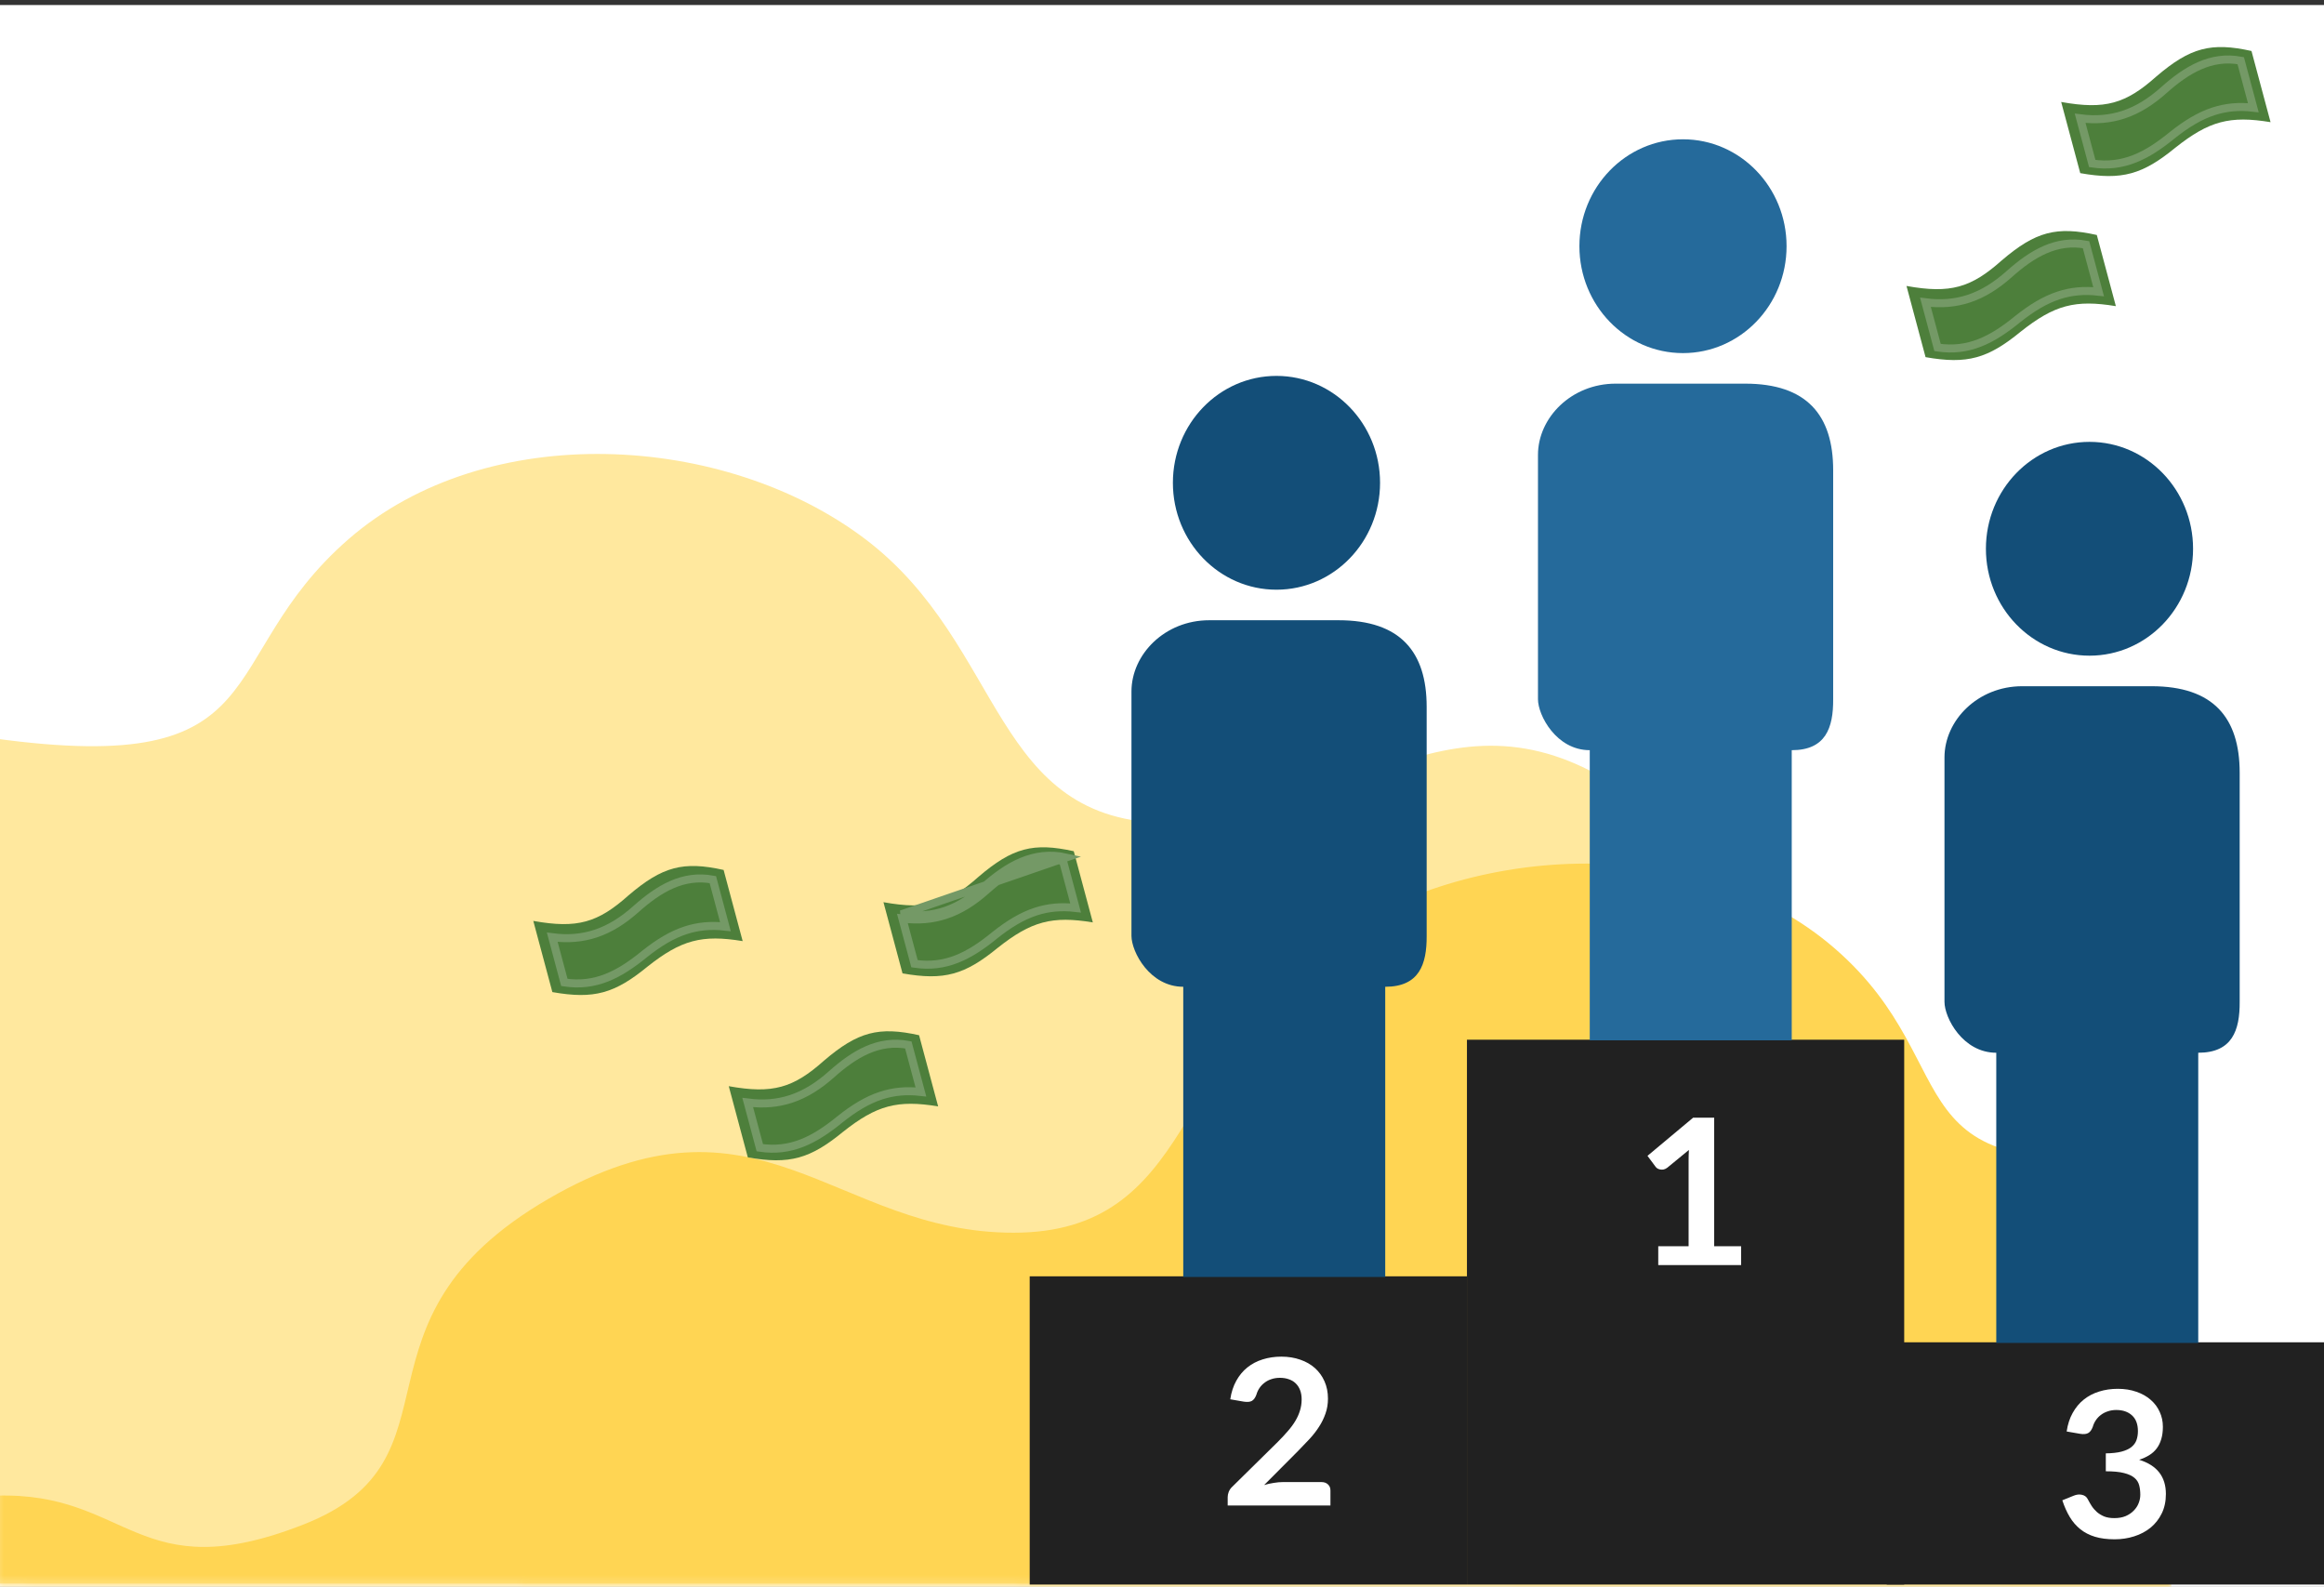
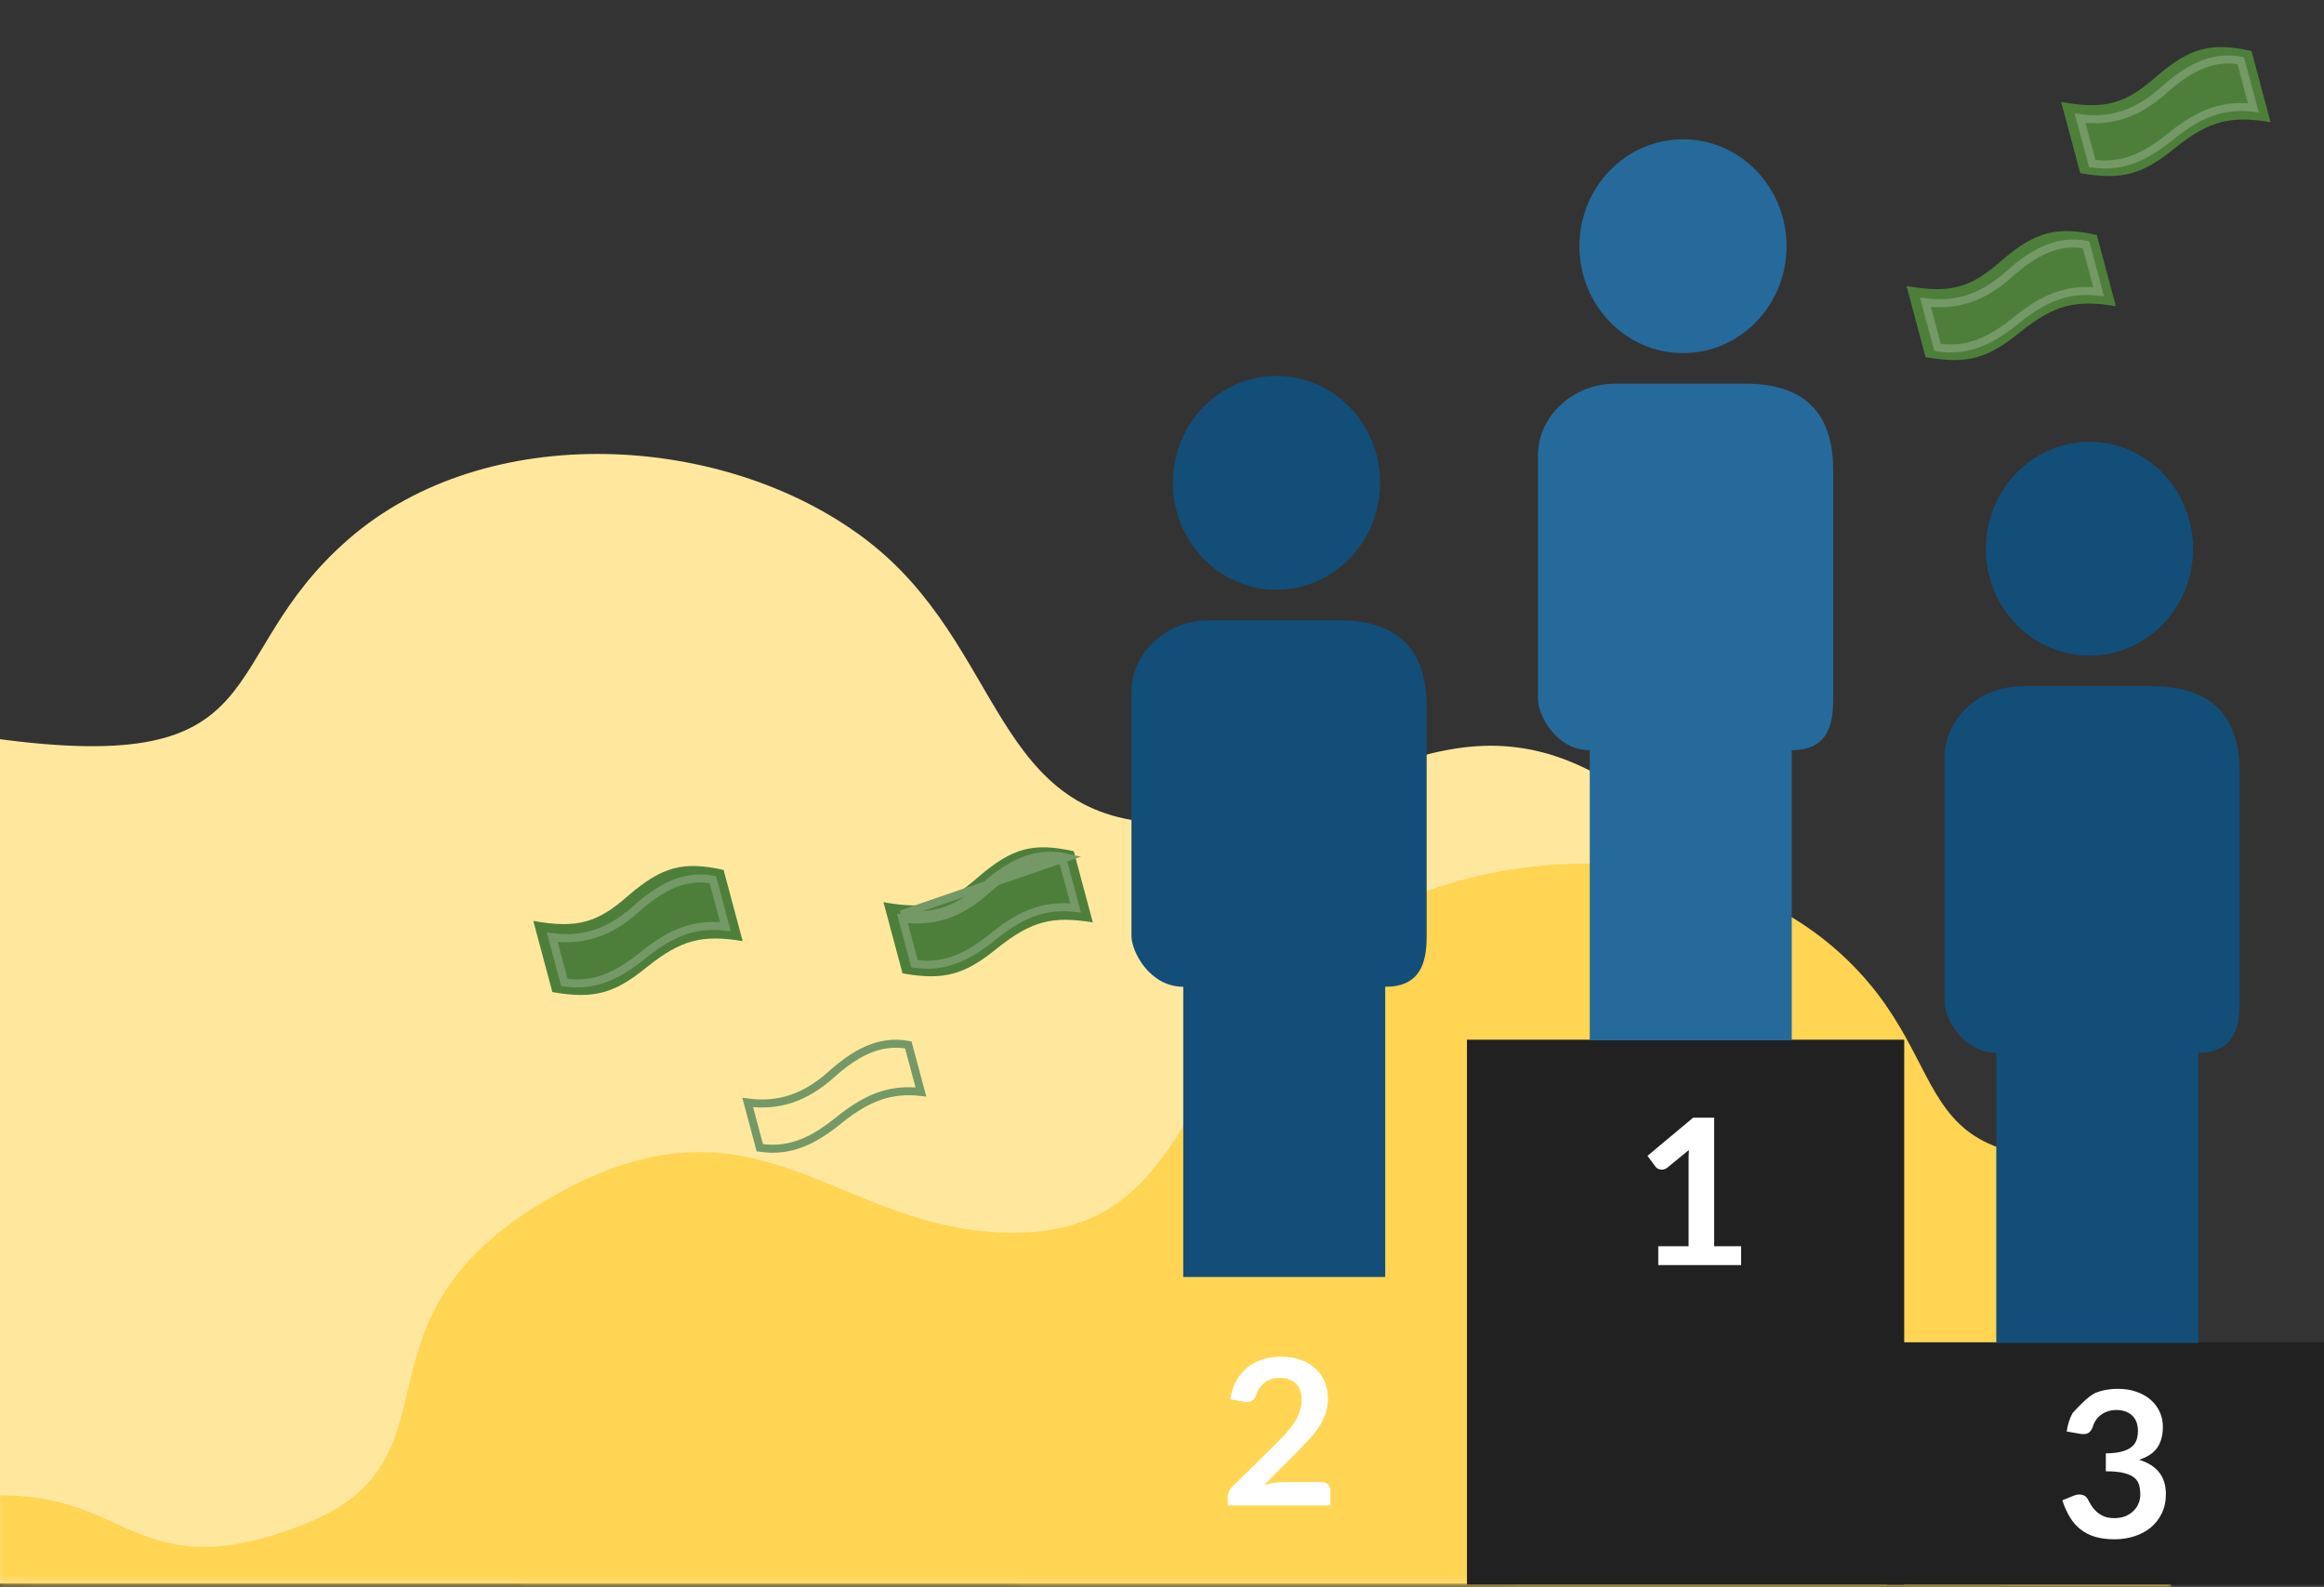
<svg xmlns="http://www.w3.org/2000/svg" width="290" height="198" viewBox="0 0 290 198" fill="none">
  <rect x="0" y="0" width="290" height="198" fill="#333333" stroke="none" />
-   <rect width="290.766" height="204.328" transform="translate(-0.766 0.629)" fill="white" />
  <path d="M43.492 67.272C26.25 82.279 35.272 97.097 -0.766 92.126V197.582H273V140.178C256.351 139.625 246.682 155.745 223.871 146.779C201.061 137.812 226.007 115.704 203.793 99.504C181.579 83.305 168.433 102.696 146.026 102.696C123.619 102.696 125.55 80.589 107.982 67.272C90.413 53.954 60.733 52.265 43.492 67.272Z" fill="#FFE89E" />
  <mask id="mask0_4564_2888" style="mask-type:alpha" maskUnits="userSpaceOnUse" x="-1" y="56" width="273" height="142">
    <path d="M229.001 67.272C246.242 82.279 234.962 97.39 271 92.419V197.855L-0.507 197.562V140.178C16.142 139.625 25.811 155.745 48.621 146.779C71.432 137.812 46.486 115.704 68.7 99.504C90.914 83.305 104.06 102.696 126.467 102.696C148.874 102.696 146.942 80.589 164.511 67.272C182.08 53.954 211.76 52.265 229.001 67.272Z" fill="#FFE287" />
  </mask>
  <g mask="url(#mask0_4564_2888)">
    <path d="M229.001 118.384C246.242 133.391 234.906 148.508 270.944 143.538V259.11L-0.507 258.81V186.618C16.142 186.065 17.092 198.382 37.911 190.198C58.73 182.014 42.101 164.897 68.397 149.603C94.694 134.31 104.06 153.808 126.467 153.808C148.874 153.808 146.942 131.701 164.511 118.384C182.08 105.066 211.76 103.376 229.001 118.384Z" fill="#FFD553" />
  </g>
  <rect x="183.053" y="129.727" width="54.562" height="67.98" fill="#212121" />
  <rect x="235.438" y="167.48" width="54.562" height="30.227" fill="#212121" />
-   <rect x="128.491" y="159.248" width="54.562" height="38.459" fill="#212121" />
-   <path d="M90.939 135.525C96.426 136.514 99.001 135.743 102.813 132.345C107.06 128.715 109.667 128.051 114.687 129.165L117.065 138.046C111.997 137.209 109.394 137.892 105.191 141.226C101.114 144.562 98.536 145.333 93.317 144.407L90.939 135.525Z" fill="#4D7F3B" />
  <path d="M113.343 130.375L114.915 136.243C113.102 136.035 111.494 136.19 109.95 136.694C108.201 137.264 106.566 138.271 104.834 139.644L104.834 139.644L104.828 139.649C101.646 142.252 98.688 143.787 94.814 143.204L93.303 137.562C95.288 137.82 97.058 137.654 98.695 137.116C100.539 136.51 102.186 135.444 103.769 134.033C106.607 131.504 109.645 129.681 113.343 130.375Z" stroke="#749966" />
  <path d="M110.242 112.568C115.729 113.557 118.304 112.786 122.116 109.388C126.363 105.758 128.969 105.094 133.989 106.208L136.368 115.089C131.3 114.252 128.697 114.935 124.494 118.269C120.417 121.605 117.839 122.376 112.62 121.449L110.242 112.568Z" fill="#4D7F3B" />
  <path d="M123.072 111.075C125.91 108.546 128.948 106.724 132.646 107.417L134.217 113.286C132.405 113.077 130.796 113.233 129.253 113.736C127.504 114.306 125.868 115.313 124.136 116.687L124.136 116.687L124.131 116.692C120.949 119.295 117.99 120.829 114.117 120.246L112.606 114.604C114.59 114.863 116.36 114.696 117.998 114.158C119.841 113.553 121.489 112.486 123.072 111.075ZM123.072 111.075L122.739 110.702M123.072 111.075L122.739 110.702M122.739 110.702C119.77 113.349 116.648 114.684 112.466 114.08L133.049 106.99C128.971 106.085 125.682 108.08 122.739 110.702Z" stroke="#749966" />
  <path d="M66.547 114.903C72.035 115.892 74.61 115.121 78.421 111.723C82.669 108.093 85.275 107.429 90.295 108.543L92.674 117.424C87.606 116.587 85.003 117.27 80.8 120.604C76.723 123.94 74.145 124.711 68.926 123.784L66.547 114.903Z" fill="#4D7F3B" />
  <path d="M88.951 109.752L90.523 115.621C88.711 115.412 87.102 115.568 85.559 116.071C83.81 116.641 82.174 117.648 80.442 119.022L80.442 119.022L80.436 119.027C77.255 121.63 74.296 123.164 70.423 122.581L68.912 116.939C70.896 117.198 72.666 117.031 74.304 116.493C76.147 115.888 77.795 114.821 79.378 113.41C82.216 110.881 85.254 109.059 88.951 109.752Z" stroke="#749966" />
-   <path d="M257.888 178.607C258.017 177.726 258.267 176.955 258.638 176.295C259.008 175.626 259.469 175.071 260.02 174.631C260.581 174.182 261.218 173.847 261.933 173.627C262.657 173.398 263.433 173.284 264.26 173.284C265.121 173.284 265.897 173.407 266.586 173.652C267.284 173.889 267.879 174.224 268.37 174.656C268.861 175.079 269.236 175.579 269.494 176.155C269.762 176.731 269.895 177.353 269.895 178.022C269.895 178.607 269.826 179.123 269.688 179.572C269.559 180.013 269.369 180.398 269.12 180.728C268.87 181.058 268.56 181.338 268.189 181.567C267.818 181.795 267.401 181.986 266.935 182.138C268.055 182.485 268.891 183.015 269.443 183.726C269.994 184.438 270.27 185.331 270.27 186.407C270.27 187.321 270.098 188.13 269.753 188.833C269.408 189.536 268.943 190.129 268.357 190.611C267.771 191.086 267.09 191.446 266.315 191.691C265.548 191.937 264.734 192.06 263.872 192.06C262.933 192.06 262.114 191.954 261.416 191.742C260.718 191.53 260.111 191.217 259.594 190.802C259.077 190.387 258.638 189.879 258.276 189.278C257.914 188.676 257.604 187.982 257.345 187.194L258.754 186.623C259.124 186.47 259.469 186.432 259.788 186.508C260.115 186.576 260.352 186.745 260.499 187.016C260.654 187.313 260.822 187.605 261.003 187.893C261.192 188.181 261.416 188.439 261.675 188.668C261.933 188.888 262.235 189.07 262.58 189.214C262.933 189.35 263.351 189.417 263.833 189.417C264.376 189.417 264.85 189.333 265.255 189.163C265.66 188.985 265.996 188.757 266.263 188.477C266.539 188.198 266.741 187.889 266.871 187.55C267.009 187.203 267.077 186.855 267.077 186.508C267.077 186.068 267.03 185.67 266.935 185.314C266.84 184.95 266.642 184.641 266.341 184.387C266.039 184.133 265.604 183.934 265.035 183.79C264.475 183.646 263.721 183.574 262.773 183.574V181.338C263.558 181.329 264.208 181.257 264.725 181.122C265.242 180.986 265.651 180.8 265.953 180.563C266.263 180.317 266.479 180.025 266.599 179.686C266.72 179.348 266.78 178.975 266.78 178.569C266.78 177.705 266.535 177.048 266.043 176.6C265.552 176.151 264.897 175.926 264.079 175.926C263.7 175.926 263.351 175.981 263.032 176.091C262.713 176.193 262.425 176.341 262.166 176.536C261.916 176.722 261.705 176.943 261.533 177.197C261.36 177.451 261.231 177.73 261.145 178.035C260.998 178.425 260.805 178.683 260.563 178.81C260.331 178.937 259.999 178.967 259.568 178.899L257.888 178.607Z" fill="white" />
+   <path d="M257.888 178.607C258.017 177.726 258.267 176.955 258.638 176.295C260.581 174.182 261.218 173.847 261.933 173.627C262.657 173.398 263.433 173.284 264.26 173.284C265.121 173.284 265.897 173.407 266.586 173.652C267.284 173.889 267.879 174.224 268.37 174.656C268.861 175.079 269.236 175.579 269.494 176.155C269.762 176.731 269.895 177.353 269.895 178.022C269.895 178.607 269.826 179.123 269.688 179.572C269.559 180.013 269.369 180.398 269.12 180.728C268.87 181.058 268.56 181.338 268.189 181.567C267.818 181.795 267.401 181.986 266.935 182.138C268.055 182.485 268.891 183.015 269.443 183.726C269.994 184.438 270.27 185.331 270.27 186.407C270.27 187.321 270.098 188.13 269.753 188.833C269.408 189.536 268.943 190.129 268.357 190.611C267.771 191.086 267.09 191.446 266.315 191.691C265.548 191.937 264.734 192.06 263.872 192.06C262.933 192.06 262.114 191.954 261.416 191.742C260.718 191.53 260.111 191.217 259.594 190.802C259.077 190.387 258.638 189.879 258.276 189.278C257.914 188.676 257.604 187.982 257.345 187.194L258.754 186.623C259.124 186.47 259.469 186.432 259.788 186.508C260.115 186.576 260.352 186.745 260.499 187.016C260.654 187.313 260.822 187.605 261.003 187.893C261.192 188.181 261.416 188.439 261.675 188.668C261.933 188.888 262.235 189.07 262.58 189.214C262.933 189.35 263.351 189.417 263.833 189.417C264.376 189.417 264.85 189.333 265.255 189.163C265.66 188.985 265.996 188.757 266.263 188.477C266.539 188.198 266.741 187.889 266.871 187.55C267.009 187.203 267.077 186.855 267.077 186.508C267.077 186.068 267.03 185.67 266.935 185.314C266.84 184.95 266.642 184.641 266.341 184.387C266.039 184.133 265.604 183.934 265.035 183.79C264.475 183.646 263.721 183.574 262.773 183.574V181.338C263.558 181.329 264.208 181.257 264.725 181.122C265.242 180.986 265.651 180.8 265.953 180.563C266.263 180.317 266.479 180.025 266.599 179.686C266.72 179.348 266.78 178.975 266.78 178.569C266.78 177.705 266.535 177.048 266.043 176.6C265.552 176.151 264.897 175.926 264.079 175.926C263.7 175.926 263.351 175.981 263.032 176.091C262.713 176.193 262.425 176.341 262.166 176.536C261.916 176.722 261.705 176.943 261.533 177.197C261.36 177.451 261.231 177.73 261.145 178.035C260.998 178.425 260.805 178.683 260.563 178.81C260.331 178.937 259.999 178.967 259.568 178.899L257.888 178.607Z" fill="white" />
  <path d="M164.894 184.92C165.239 184.92 165.51 185.018 165.709 185.212C165.915 185.399 166.019 185.649 166.019 185.962V187.842H153.197V186.8C153.197 186.589 153.24 186.368 153.327 186.14C153.421 185.903 153.568 185.691 153.766 185.505L159.44 179.915C159.914 179.441 160.336 178.988 160.707 178.556C161.086 178.124 161.4 177.696 161.65 177.273C161.9 176.849 162.09 176.422 162.219 175.99C162.357 175.549 162.426 175.088 162.426 174.605C162.426 174.165 162.361 173.779 162.232 173.449C162.102 173.11 161.917 172.827 161.676 172.598C161.443 172.369 161.159 172.2 160.823 172.09C160.495 171.971 160.125 171.912 159.711 171.912C159.332 171.912 158.979 171.967 158.652 172.077C158.333 172.179 158.048 172.327 157.799 172.522C157.549 172.708 157.338 172.928 157.165 173.182C156.993 173.436 156.864 173.716 156.777 174.021C156.631 174.41 156.441 174.668 156.209 174.796C155.976 174.923 155.64 174.952 155.201 174.884L153.52 174.592C153.65 173.712 153.9 172.941 154.27 172.28C154.641 171.611 155.102 171.056 155.653 170.616C156.213 170.167 156.851 169.833 157.566 169.613C158.29 169.384 159.065 169.27 159.892 169.27C160.754 169.27 161.542 169.397 162.258 169.651C162.973 169.896 163.585 170.248 164.093 170.705C164.601 171.162 164.998 171.713 165.282 172.356C165.566 173 165.709 173.716 165.709 174.503C165.709 175.181 165.605 175.808 165.398 176.383C165.2 176.959 164.929 177.51 164.584 178.035C164.248 178.56 163.852 179.068 163.395 179.559C162.938 180.051 162.46 180.55 161.96 181.058L157.747 185.289C158.152 185.17 158.552 185.081 158.949 185.022C159.354 184.954 159.737 184.92 160.099 184.92H164.894Z" fill="white" />
  <path d="M217.265 155.496V157.846H206.925V155.496H210.712V144.787C210.712 144.364 210.725 143.928 210.751 143.479L208.062 145.689C207.907 145.808 207.752 145.884 207.597 145.918C207.45 145.943 207.308 145.943 207.17 145.918C207.041 145.893 206.925 145.85 206.821 145.791C206.718 145.723 206.641 145.651 206.589 145.575L205.581 144.216L211.281 139.452H213.904V155.496H217.265Z" fill="white" />
  <path d="M222.936 30.718C222.936 38.085 217.149 44.057 210.011 44.057C202.872 44.057 197.086 38.085 197.086 30.718C197.086 23.352 202.872 17.38 210.011 17.38C217.149 17.38 222.936 23.352 222.936 30.718Z" fill="#256A9B" />
  <path d="M191.916 87.249C191.916 89.243 194.202 93.601 198.378 93.601V129.805H223.582V93.601C227.829 93.601 228.773 90.805 228.752 87.249V58.666C228.752 51.801 225.461 47.868 217.766 47.868H201.61C196.086 47.868 191.916 52.111 191.916 56.761V87.249Z" fill="#256A9B" />
  <path d="M172.21 60.239C172.21 67.606 166.423 73.578 159.285 73.578C152.147 73.578 146.36 67.606 146.36 60.239C146.36 52.873 152.147 46.901 159.285 46.901C166.423 46.901 172.21 52.873 172.21 60.239Z" fill="#134E78" />
  <path d="M141.19 116.77C141.19 118.764 143.476 123.121 147.652 123.121V159.326H172.856V123.121C177.103 123.121 178.047 120.325 178.026 116.77V88.187C178.026 81.322 174.735 77.389 167.04 77.389H150.884C145.36 77.389 141.19 81.632 141.19 86.281V116.77Z" fill="#134E78" />
  <path d="M273.661 68.471C273.661 75.838 267.875 81.81 260.737 81.81C253.598 81.81 247.812 75.838 247.812 68.471C247.812 61.104 253.598 55.132 260.737 55.132C267.875 55.132 273.661 61.104 273.661 68.471Z" fill="#134E78" />
  <path d="M242.642 125.001C242.642 126.996 244.928 131.353 249.104 131.353V167.558H274.308V131.353C278.555 131.353 279.499 128.557 279.478 125.001V96.419C279.478 89.553 276.187 85.621 268.492 85.621H252.335C246.811 85.621 242.642 89.863 242.642 94.513V125.001Z" fill="#134E78" />
  <path d="M237.902 35.679C243.389 36.668 245.964 35.897 249.776 32.499C254.023 28.869 256.629 28.206 261.65 29.319L264.028 38.2C258.96 37.363 256.357 38.046 252.154 41.38C248.077 44.717 245.499 45.487 240.28 44.561L237.902 35.679Z" fill="#4D7F3B" />
  <path d="M260.306 30.529L261.877 36.397C260.065 36.189 258.456 36.344 256.913 36.848C255.164 37.418 253.528 38.425 251.797 39.798L251.797 39.798L251.791 39.803C248.609 42.407 245.65 43.941 241.777 43.358L240.266 37.716C242.251 37.974 244.02 37.808 245.658 37.27C247.501 36.664 249.149 35.598 250.732 34.187C253.57 31.658 256.608 29.835 260.306 30.529Z" stroke="#749966" />
  <path d="M257.204 12.722C262.692 13.711 265.267 12.94 269.078 9.542C273.326 5.911 275.932 5.248 280.952 6.362L283.331 15.243C278.262 14.405 275.66 15.089 271.457 18.423C267.38 21.759 264.802 22.53 259.583 21.603L257.204 12.722Z" fill="#4D7F3B" />
  <path d="M279.609 7.571L281.18 13.44C279.368 13.231 277.759 13.387 276.216 13.89C274.467 14.46 272.831 15.467 271.099 16.841L271.099 16.841L271.094 16.845C267.912 19.449 264.953 20.983 261.08 20.4L259.569 14.758C261.553 15.017 263.323 14.85 264.961 14.312C266.804 13.707 268.452 12.64 270.035 11.229C272.873 8.7 275.911 6.877 279.609 7.571Z" stroke="#749966" />
</svg>